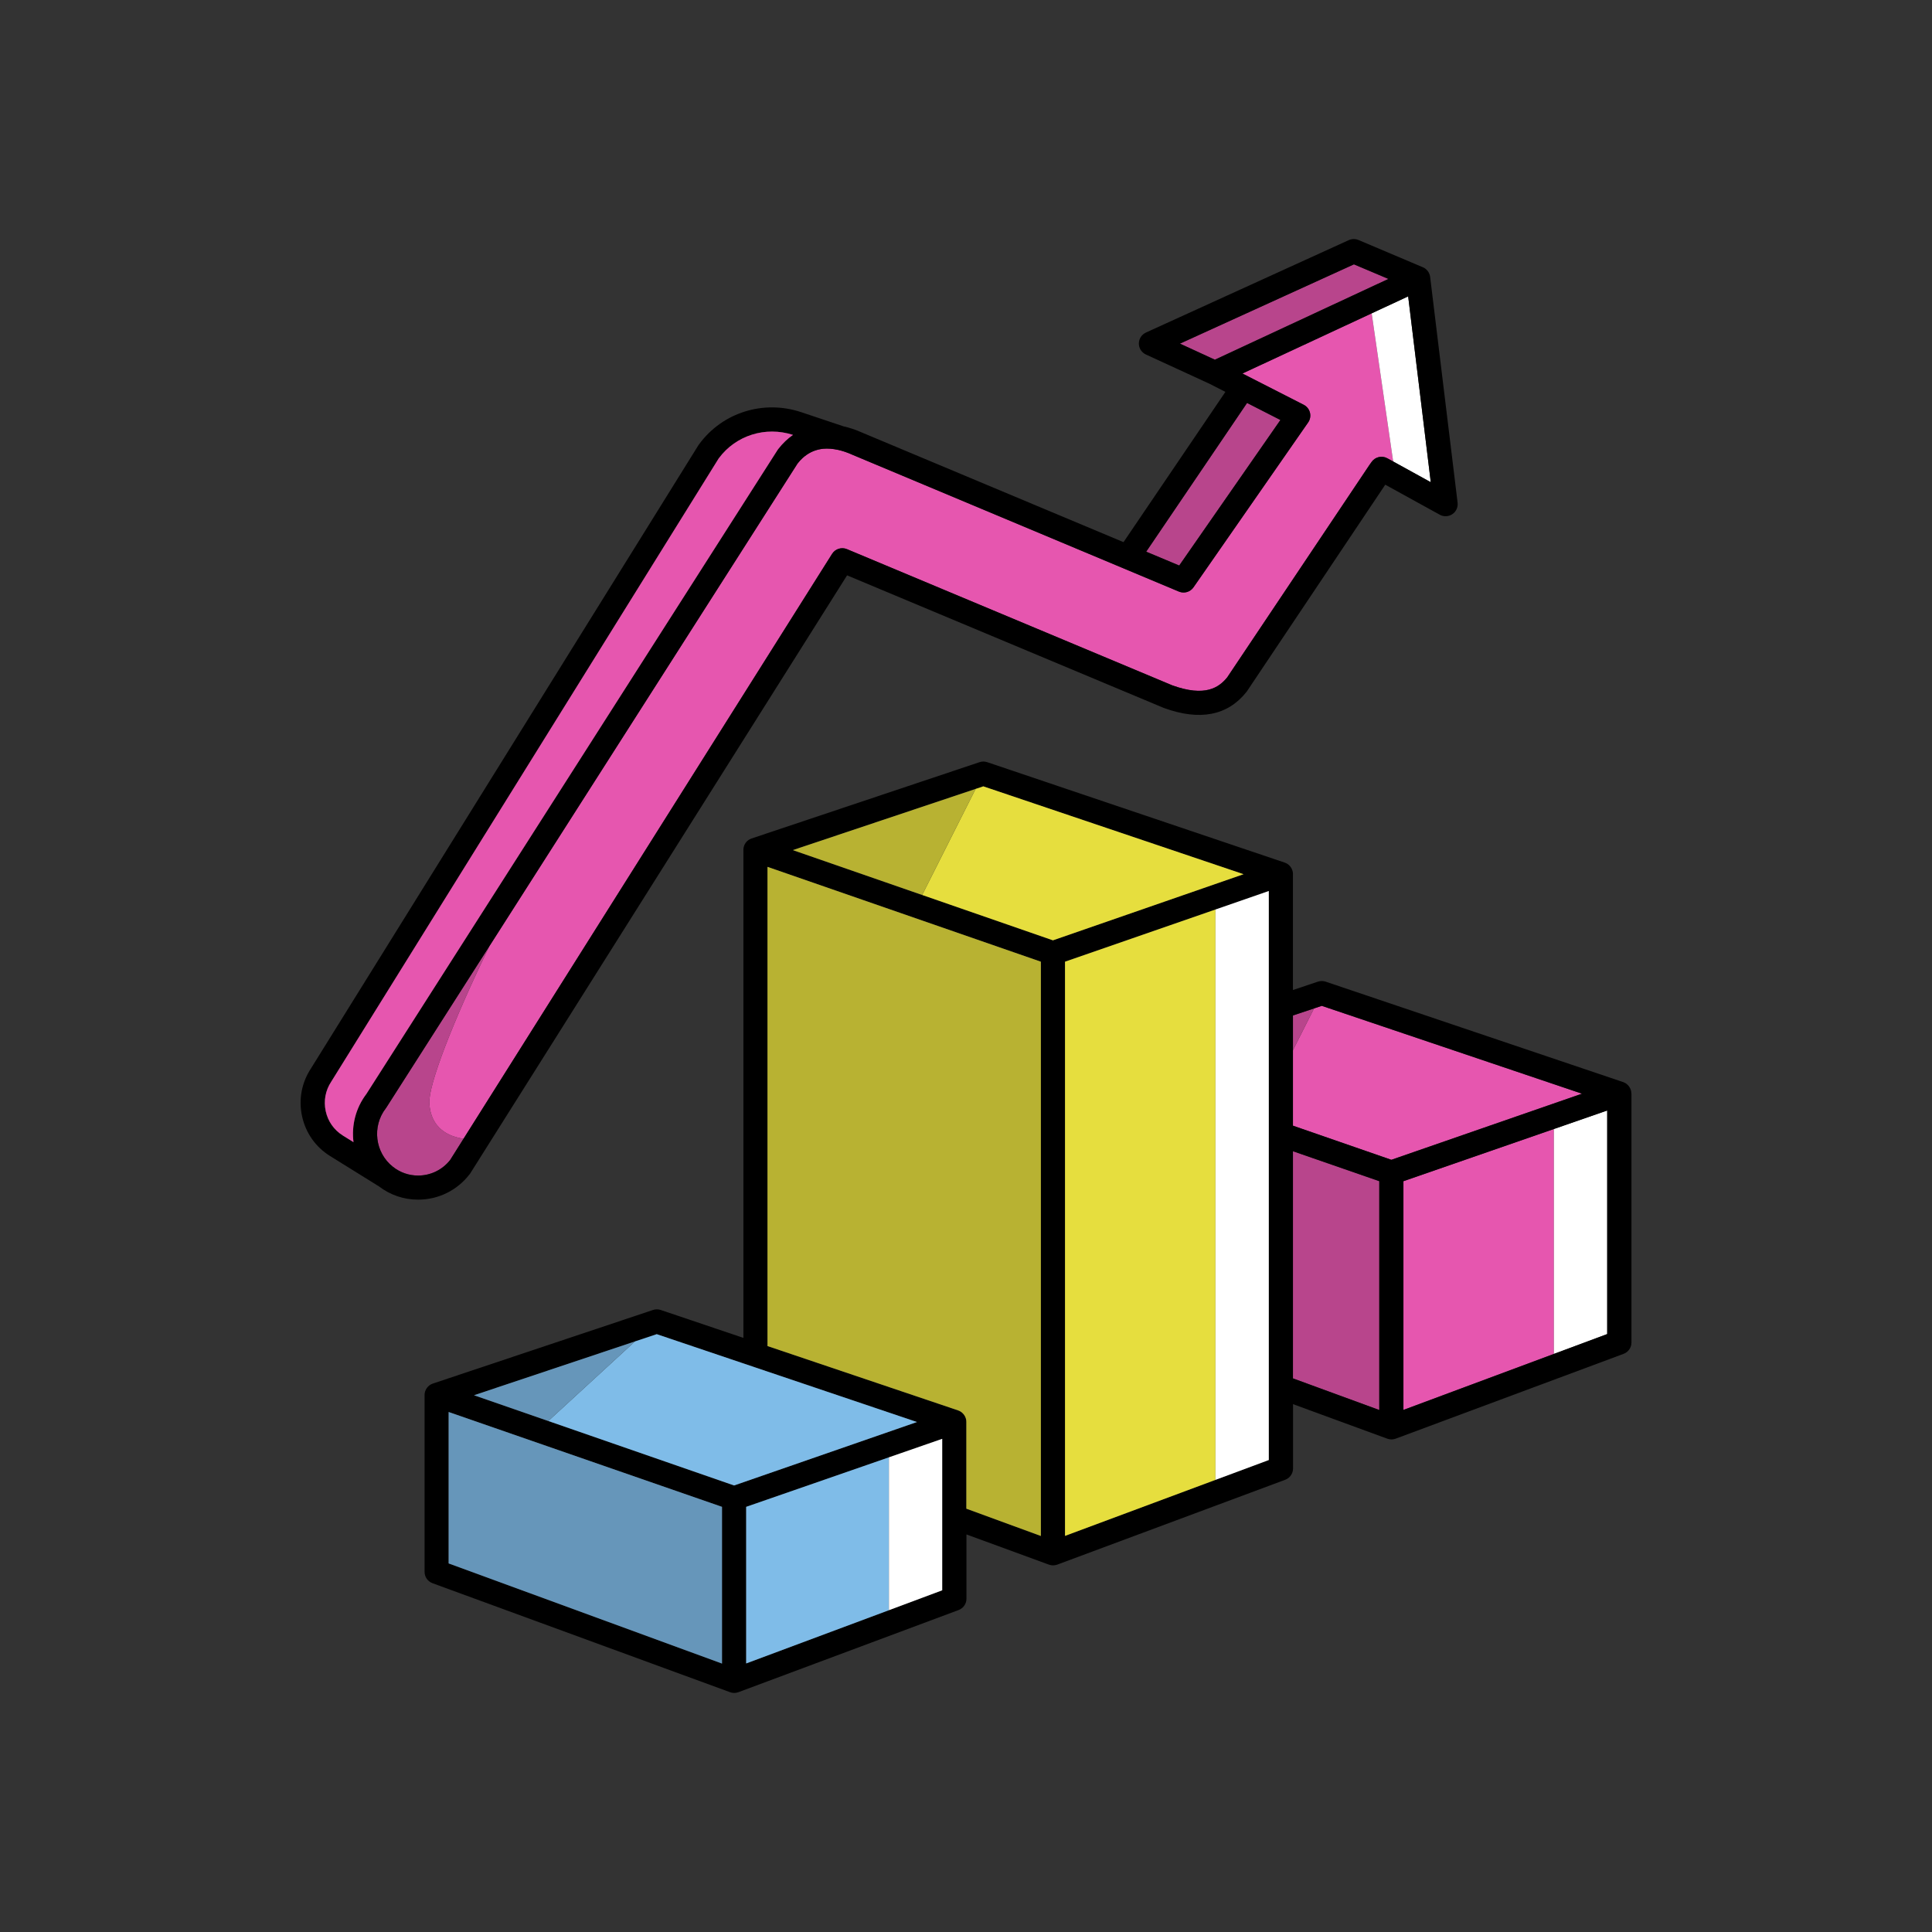
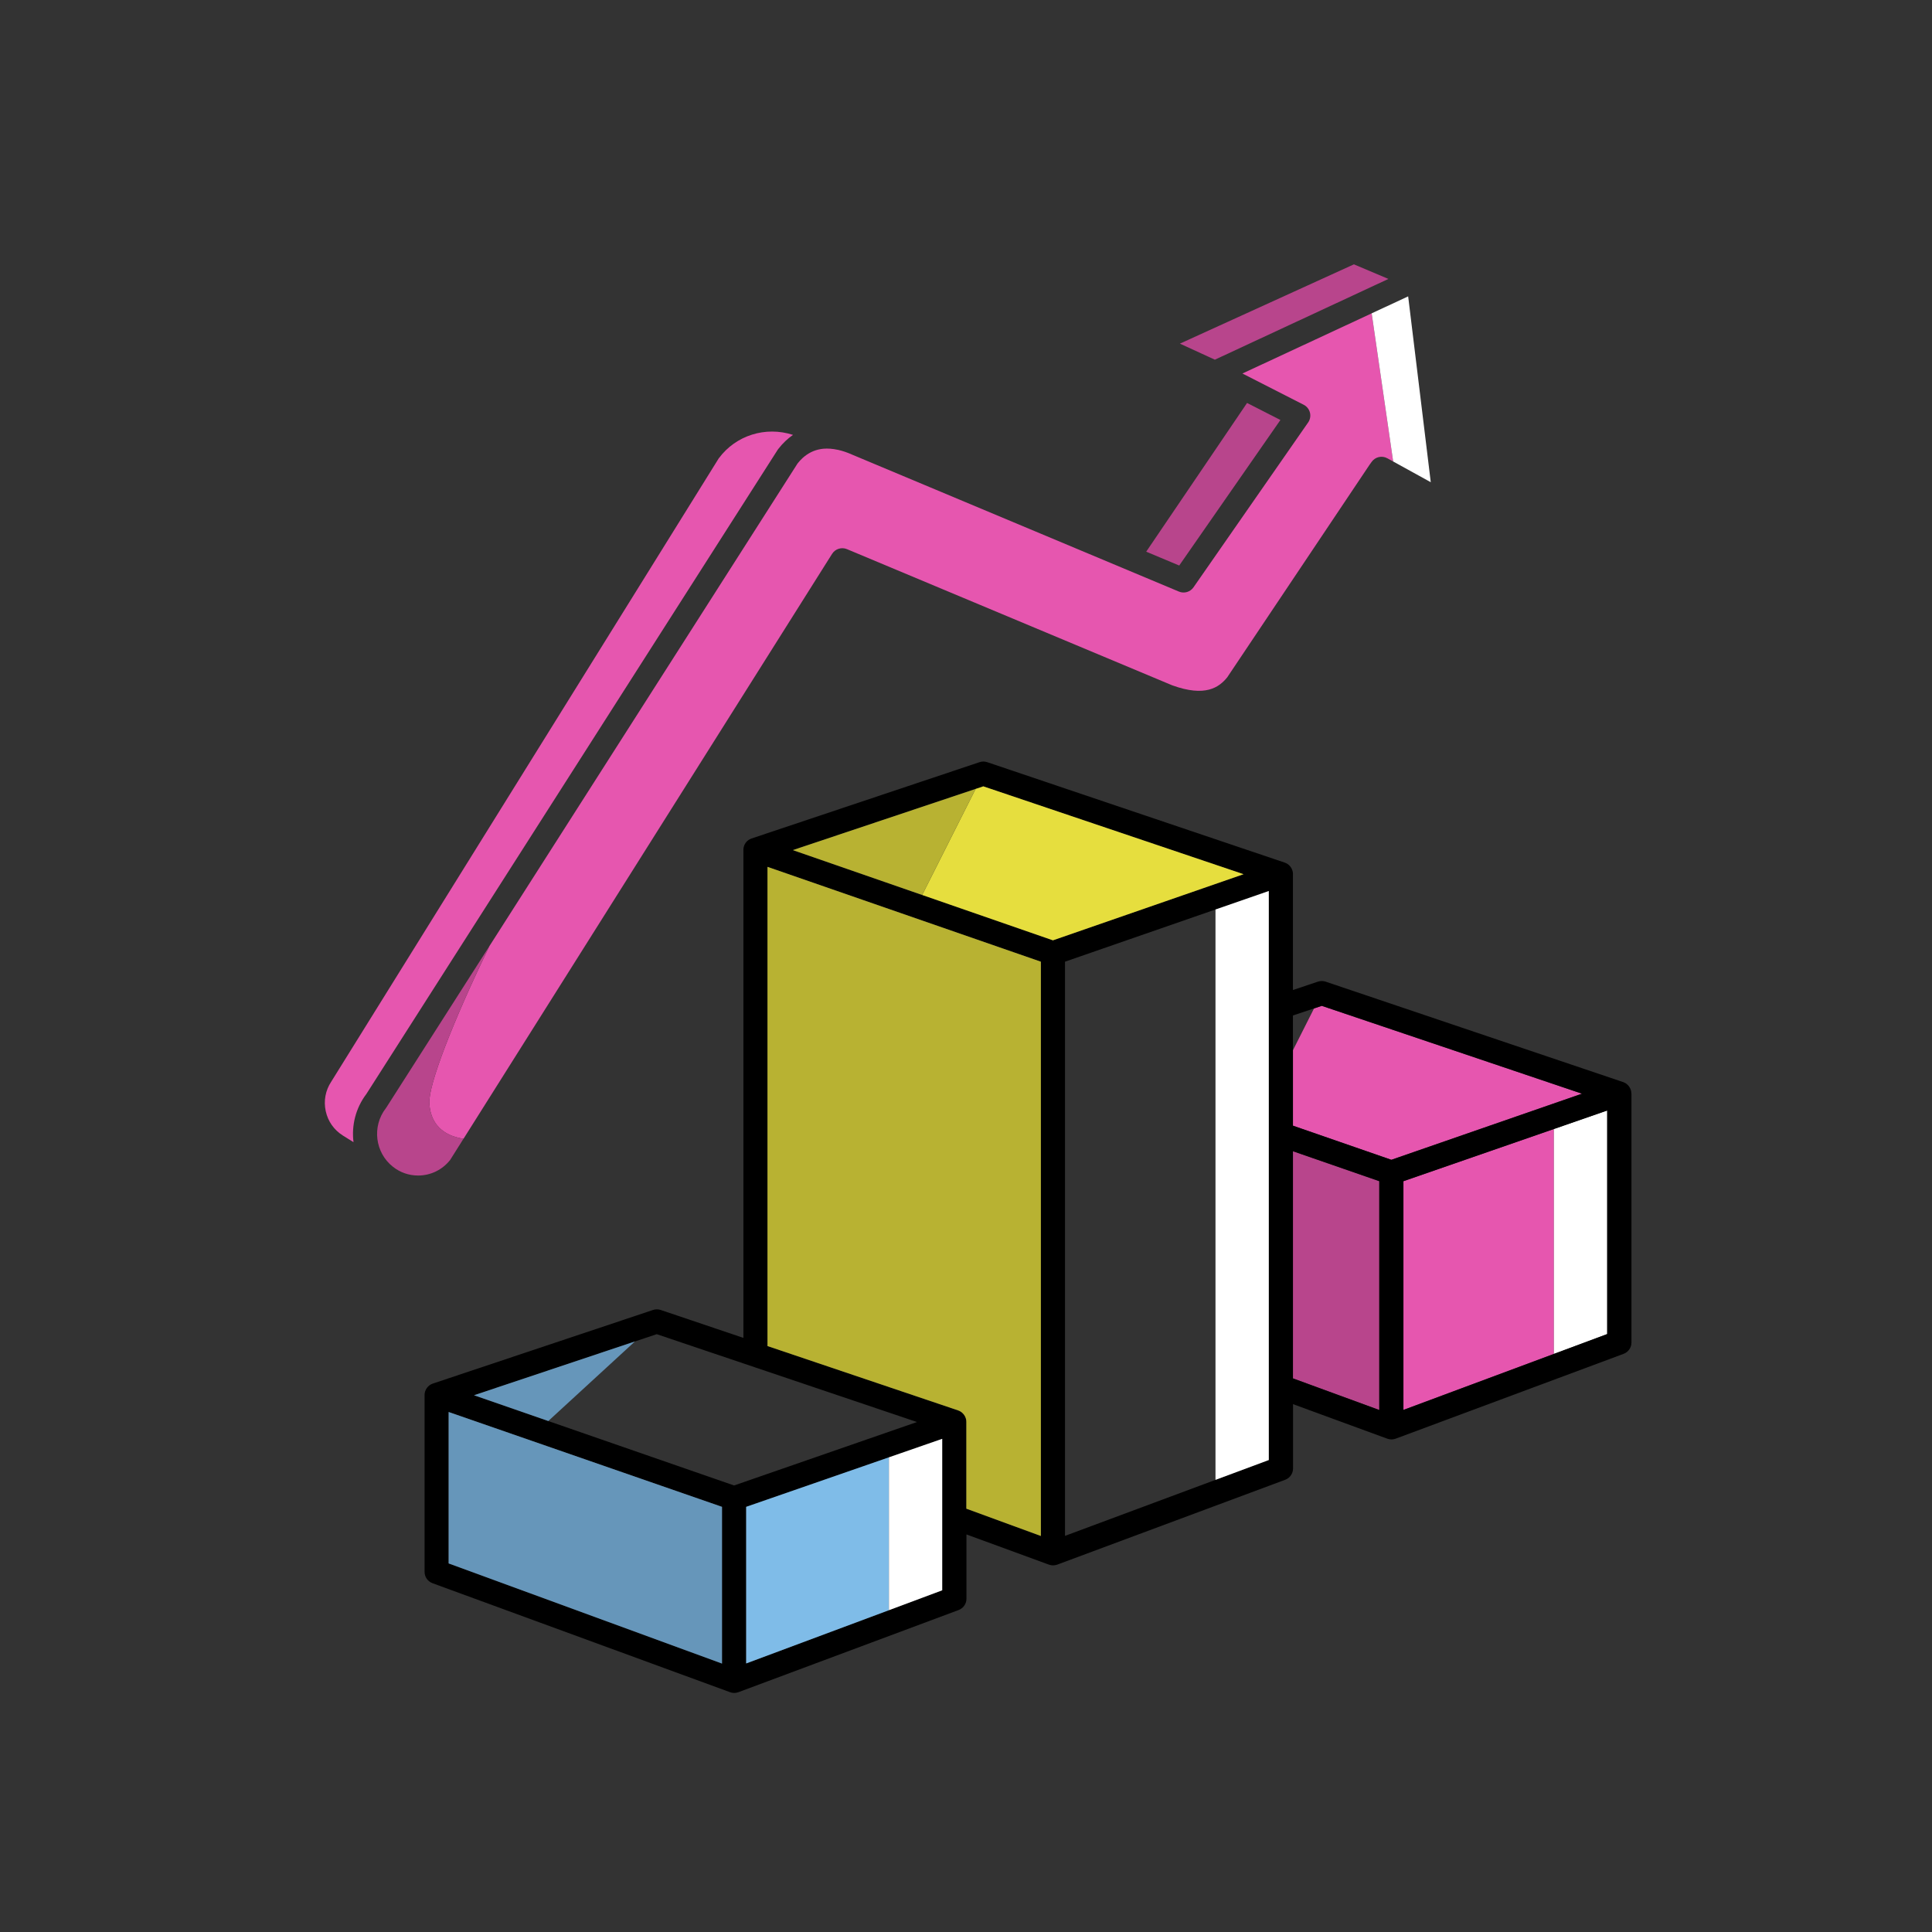
<svg xmlns="http://www.w3.org/2000/svg" id="Icons" viewBox="0 0 800 800">
  <rect x="0" y="0" width="800" height="800" fill="#333333" stroke="none" />
  <defs>
    <style>
      .cls-1 {
        fill: #b8458c;
      }

      .cls-2 {
        fill: #fff;
      }

      .cls-3 {
        fill: #e656af;
      }

      .cls-4 {
        fill: #6696ba;
      }

      .cls-5 {
        fill: #b8b232;
      }

      .cls-6 {
        fill: #7fbce8;
      }

      .cls-7 {
        fill: #e6de3e;
      }
    </style>
  </defs>
  <polygon class="cls-3" points="581.13 489.1 581.13 583.82 643.44 560.62 643.44 467.49 581.13 489.1" />
  <polygon class="cls-3" points="535.38 466.12 576.13 480.25 655.07 452.87 547.31 416.49 544.12 417.56 535.38 434.89 535.38 466.12" />
-   <polygon class="cls-1" points="535.38 434.89 544.12 417.56 535.38 420.48 535.38 434.89" />
  <polygon class="cls-1" points="571.13 489.1 535.38 476.7 535.38 570.76 571.13 583.86 571.13 489.1" />
  <polygon class="cls-2" points="643.44 467.49 643.44 560.62 665.51 552.41 665.51 459.83 643.44 467.49" />
  <path d="M675.51,452.81s0,0,0-.01c0,0,0,0,0,0,0-.02,0-.04,0-.06,0-.22-.02-.43-.05-.65-.01-.07-.03-.15-.04-.22-.03-.16-.07-.32-.12-.48-.02-.07-.04-.14-.07-.21-.07-.2-.15-.39-.24-.57-.01-.02-.02-.05-.03-.07-.1-.2-.23-.4-.36-.59-.04-.06-.08-.11-.12-.16-.1-.13-.21-.26-.32-.38-.05-.06-.11-.11-.16-.17-.12-.12-.25-.23-.39-.34-.05-.04-.1-.08-.15-.12-.02-.01-.03-.02-.04-.04-.18-.12-.36-.24-.55-.34-.04-.02-.09-.04-.13-.06-.17-.09-.35-.16-.53-.23-.03-.01-.06-.03-.09-.04l-123.2-41.59c-1.03-.35-2.15-.35-3.19,0l-10.35,3.46v-48.02s0,0,0-.01c0,0,0,0,0,0,0-.02,0-.04,0-.06,0-.22-.02-.43-.05-.65-.01-.07-.03-.15-.04-.22-.03-.16-.07-.32-.12-.48-.02-.07-.04-.14-.07-.21-.07-.2-.15-.39-.24-.57-.01-.02-.02-.05-.03-.07-.1-.2-.23-.4-.36-.59-.04-.06-.08-.11-.12-.16-.1-.13-.21-.26-.32-.38-.05-.06-.11-.11-.16-.17-.12-.12-.25-.23-.39-.34-.05-.04-.1-.08-.15-.12-.02-.01-.03-.02-.04-.04-.18-.12-.36-.24-.55-.33-.04-.02-.09-.04-.13-.06-.17-.09-.35-.16-.53-.23-.03-.01-.06-.03-.09-.04l-123.2-41.59c-1.03-.35-2.15-.35-3.19,0l-94.38,31.59s-.06.03-.1.04c-.18.06-.35.14-.52.22-.05.02-.09.04-.14.07-.19.1-.38.21-.55.34-.01.01-.03.02-.04.03-.05.04-.09.08-.14.11-.14.11-.27.22-.4.34-.05.05-.11.11-.16.16-.12.12-.22.25-.32.38-.04.05-.08.11-.12.16-.13.19-.26.38-.36.59,0,.01-.01.03-.02.04-.1.19-.18.39-.25.6-.02.07-.04.14-.06.21-.05.16-.09.32-.12.49-.01.07-.03.15-.04.22-.03.21-.05.42-.05.63,0,.02,0,.04,0,.07,0,0,0,0,0,.01,0,0,0,.01,0,.02v202.07l-34.25-11.56c-1.03-.35-2.15-.35-3.18,0l-91.18,30.48s-.07.03-.1.04c-.17.06-.33.13-.5.21-.05.03-.11.05-.16.08-.19.1-.37.21-.55.34-.01,0-.02.02-.04.03-.05.04-.1.08-.15.12-.14.11-.27.22-.39.34-.06.06-.11.11-.16.17-.11.12-.22.25-.32.38-.04.06-.09.11-.13.17-.13.19-.26.38-.36.59,0,.02-.01.03-.02.05-.1.19-.18.39-.25.59-.02.07-.04.14-.07.21-.05.16-.09.32-.12.48-.01.07-.03.15-.04.22-.03.21-.05.42-.05.63,0,.02,0,.05,0,.07,0,0,0,0,0,.01,0,0,0,.01,0,.02v73.22c0,2.1,1.31,3.97,3.28,4.69l123.2,45.13s.07.02.11.03c.18.06.36.11.55.15.08.02.17.04.25.06.27.04.54.07.81.07,0,0,0,0,0,0h0s0,0,0,0c.27,0,.55-.03.82-.07.09-.01.17-.04.26-.06.19-.04.37-.09.55-.15.04-.01.08-.02.12-.03l91.18-34.02c1.96-.73,3.25-2.6,3.25-4.68v-26.62l34.13,12.5s.07.02.11.03c.18.06.36.11.55.15.08.02.17.04.25.06.27.04.54.07.81.07,0,0,0,0,0,0h0s0,0,0,0c.27,0,.55-.03.82-.07.09-.01.17-.04.26-.06.19-.04.37-.09.55-.15.04-.01.08-.02.11-.03l94.38-35.13c1.96-.73,3.26-2.6,3.26-4.69v-26.63l39.03,14.3s.07.02.11.03c.18.06.36.11.55.15.08.02.17.04.25.06.27.04.54.07.81.07,0,0,0,0,0,0h0s0,0,0,0c.27,0,.55-.03.82-.07.09-.01.17-.04.26-.06.19-.04.37-.09.55-.15.04-.01.08-.02.11-.03l94.38-35.13c1.96-.73,3.26-2.6,3.26-4.69v-103.08ZM665.51,552.41l-22.07,8.22-62.31,23.19v-94.71l62.31-21.61h0s22.07-7.66,22.07-7.66v92.57ZM271.94,552.45l107.77,36.38-75.74,26.27-76.93-26.68-30.76-10.67,66.64-22.28,9.02-3.02ZM185.77,584.68l113.2,39.27v64.9l-113.2-41.46v-62.7ZM368.08,666.75l-59.11,22.05v-64.85l59.11-20.5,22.07-7.66v62.72l-22.07,8.23ZM400.15,588.75s0,0,0,0c0-.02,0-.04,0-.06,0-.22-.02-.43-.05-.65-.01-.07-.03-.15-.04-.22-.03-.16-.07-.32-.12-.48-.02-.07-.04-.14-.07-.21-.07-.2-.15-.39-.24-.57-.01-.02-.02-.05-.03-.07-.1-.2-.23-.4-.36-.59-.04-.06-.08-.11-.12-.16-.1-.13-.21-.26-.32-.38-.05-.06-.11-.11-.16-.17-.12-.12-.25-.23-.39-.34-.05-.04-.1-.08-.15-.12-.02-.01-.03-.02-.04-.04-.18-.12-.36-.24-.55-.34-.04-.02-.09-.04-.13-.06-.17-.09-.35-.16-.53-.23-.03-.01-.06-.03-.09-.04l-78.95-26.65v-198.42l113.2,39.27v237.8l-30.85-11.3v-35.95s0,0,0-.01ZM407.17,325.61l107.76,36.38-78.94,27.38-54.14-18.78-53.56-18.58,75.69-25.34,3.19-1.07ZM503.31,612.78l-62.31,23.19v-237.76l62.31-21.61h0s22.07-7.66,22.07-7.66v235.62l-22.07,8.21ZM547.31,416.49l107.76,36.38-78.94,27.38-40.75-14.13v-45.63l8.74-2.92,3.19-1.07ZM535.38,476.7l35.75,12.4v94.75l-35.75-13.09v-94.06Z" />
-   <polygon class="cls-7" points="503.31 376.61 441 398.22 441 635.98 503.31 612.78 503.31 376.61" />
  <polygon class="cls-7" points="436 389.37 514.94 361.99 407.17 325.61 403.98 326.68 381.85 370.59 436 389.37" />
  <polygon class="cls-5" points="381.85 370.59 403.98 326.68 328.3 352.01 381.85 370.59" />
  <path class="cls-5" d="M431,636.02v-237.8l-113.2-39.27v198.42l78.95,26.65s.06.03.09.04c.18.06.36.14.53.23.04.02.09.04.13.06.19.1.37.21.55.34.02.01.03.02.04.04.05.04.1.08.15.12.13.11.26.22.39.34.06.05.11.11.16.17.11.12.22.25.32.38.04.05.08.11.12.16.13.19.25.38.36.59.01.02.02.05.03.07.09.19.17.38.24.57.02.07.04.14.07.21.05.16.09.32.12.48.01.07.03.15.04.22.03.21.05.43.05.65,0,.02,0,.04,0,.06,0,0,0,0,0,0,0,0,0,0,0,.01v35.95l30.85,11.3Z" />
  <polygon class="cls-2" points="525.38 368.95 503.31 376.61 503.31 612.78 525.38 604.57 525.38 368.95" />
-   <polygon class="cls-6" points="303.97 615.1 379.7 588.83 271.94 552.45 262.92 555.46 227.04 588.41 303.97 615.1" />
  <polygon class="cls-4" points="227.04 588.41 262.92 555.46 196.28 577.74 227.04 588.41" />
  <polygon class="cls-6" points="368.08 603.45 308.97 623.95 308.97 688.8 368.08 666.75 368.08 603.45" />
  <polygon class="cls-2" points="390.15 595.79 368.08 603.45 368.08 666.75 390.15 658.51 390.15 595.79" />
  <polygon class="cls-4" points="298.97 623.95 185.77 584.68 185.77 647.38 298.97 688.85 298.97 623.95" />
  <polygon class="cls-1" points="488.29 234.17 530.19 173.91 516.38 166.86 474.62 228.44 488.29 234.17" />
  <path class="cls-3" d="M352.94,188.29c-2.06-.93-4.02-1.58-5.89-2.01-.05,0-.1,0-.15-.02-2.13-.46-4.11-.61-5.96-.45-.17.02-.34.04-.51.06-.21.03-.42.05-.63.09-2.76.47-5.22,1.68-7.39,3.63-.04.04-.08.07-.12.11-.3.28-.6.57-.88.88-.07.07-.13.14-.2.21-.33.36-.65.73-.96,1.13l-127.56,199.79c-15.12,31.2-25.31,57.5-24.91,65.07.56,10.55,8.08,13.84,14.15,14.76l152.62-242.2c1.3-2.07,3.91-2.89,6.16-1.95l134.71,56.4c13.64,4.93,19.33.88,22.74-3.31l58.94-88.02c.08-.12.16-.23.25-.34.14-.18.26-.36.39-.55l.22-.31c1.47-2.08,4.27-2.73,6.5-1.5l2.42,1.33-8.9-61.34-23.59,10.98-29.93,13.93,25.38,12.95c1.29.66,2.23,1.84,2.58,3.24.35,1.4.08,2.89-.74,4.07l-47.48,68.28c-1.35,1.94-3.86,2.67-6.04,1.76l-135.1-56.62s-.08-.03-.12-.05Z" />
  <polygon class="cls-1" points="503.05 148.94 559.83 122.52 574.91 115.5 560.63 109.46 488.58 142.29 503.05 148.94" />
  <path class="cls-1" d="M177.79,456.77c-.4-7.56,9.79-33.86,24.91-65.07l-42.69,66.85c-.08.13-.17.25-.26.37-5.79,7.5-4.47,18.36,2.95,24.21,3.01,2.38,6.62,3.63,10.42,3.63,5.2,0,10.02-2.34,13.27-6.44l5.54-8.8c-6.07-.93-13.58-4.22-14.15-14.76Z" />
  <polygon class="cls-2" points="592.45 199.67 583.09 122.72 567.98 129.75 567.98 129.75 576.88 191.09 592.45 199.67" />
-   <path d="M194.45,486.26c.1-.13.19-.26.27-.39l156.04-247.63,130.92,54.81c.07.03.15.06.22.09,14.88,5.42,26.39,3.2,34.2-6.58.09-.11.17-.22.25-.34l57.26-85.52,22.57,12.44c1.64.91,3.66.81,5.21-.24,1.56-1.05,2.39-2.88,2.17-4.75l-11.37-93.48s-.02-.08-.02-.12c-.01-.08-.03-.16-.04-.24-.03-.14-.06-.28-.1-.42-.02-.08-.05-.16-.07-.23-.05-.14-.11-.28-.17-.42-.03-.06-.05-.13-.08-.19-.1-.2-.2-.39-.33-.57,0-.01-.02-.02-.02-.03-.12-.17-.24-.33-.38-.49-.05-.05-.1-.1-.15-.15-.1-.11-.21-.21-.32-.31-.06-.05-.13-.11-.19-.16-.11-.09-.23-.17-.35-.25-.07-.04-.14-.09-.21-.13-.03-.02-.06-.04-.09-.06-.12-.06-.24-.12-.36-.17-.04-.02-.08-.04-.12-.06l-26.67-11.29c-1.29-.54-2.75-.53-4.02.05l-83.99,38.27c-1.78.81-2.92,2.58-2.93,4.54s1.13,3.73,2.91,4.55l26.4,12.15,6.52,3.33-42.19,62.22-108.24-45.36c-2.61-1.17-5.18-2.03-7.69-2.59l-17.5-5.86c-15.57-5.21-32.52.06-42.19,13.12l-.24.33c-.08.1-.15.21-.22.32l-160.37,257.96c-3.88,5.88-5.19,12.91-3.69,19.82,1.5,6.89,5.61,12.73,11.56,16.43l20.23,12.57c4.72,3.6,10.33,5.52,16.25,5.52,8.4,0,16.17-3.83,21.32-10.5ZM137.15,447.89s.06-.08.08-.13l160.3-257.85.1-.14c7.03-9.5,19.34-13.37,30.72-9.68-2.25,1.55-4.31,3.52-6.14,5.88-.09.12-.18.24-.26.37l-170.26,266.66c-4.48,5.9-6.19,13.09-5.33,19.95l-4.45-2.76c-3.64-2.26-6.15-5.84-7.07-10.07-.93-4.26-.11-8.6,2.29-12.22ZM574.91,115.5l-15.08,7.02-56.78,26.43-14.46-6.66,72.05-32.83,14.28,6.04ZM530.19,173.91l-41.9,60.26-13.67-5.73,41.76-61.58,13.81,7.05ZM488.16,244.96c2.18.91,4.69.18,6.04-1.76l47.48-68.28c.82-1.19,1.1-2.67.74-4.07-.35-1.4-1.29-2.58-2.58-3.24l-25.38-12.95,29.93-13.93,23.59-10.98h0l15.11-7.03,9.36,76.95-15.57-8.58-2.42-1.33c-2.23-1.23-5.03-.58-6.5,1.5l-.22.31c-.13.18-.25.37-.39.55-.09.11-.17.22-.25.34l-58.94,88.02c-3.4,4.19-9.1,8.24-22.74,3.31l-134.71-56.4c-2.25-.94-4.86-.12-6.16,1.95l-152.62,242.2-5.54,8.8c-3.24,4.09-8.07,6.44-13.27,6.44-3.8,0-7.41-1.25-10.42-3.63-7.42-5.85-8.74-16.71-2.95-24.21.09-.12.18-.24.26-.37l42.69-66.85,127.56-199.79c.31-.4.63-.77.96-1.13.06-.07.13-.14.2-.21.29-.31.58-.6.88-.88.04-.04.08-.07.12-.11,2.16-1.95,4.63-3.16,7.39-3.63.21-.03.42-.06.63-.09.17-.02.34-.04.51-.06,1.85-.16,3.83-.01,5.96.45.05.01.1,0,.15.02,1.87.42,3.83,1.08,5.89,2.01.04.02.08.03.12.05l135.1,56.62Z" />
  <path class="cls-3" d="M141.93,470.18l4.45,2.76c-.86-6.86.85-14.05,5.33-19.95l170.26-266.66c.08-.13.17-.25.26-.37,1.82-2.36,3.88-4.33,6.14-5.88-11.37-3.69-23.69.18-30.72,9.68l-.1.14-160.3,257.85s-.05.09-.08.13c-2.41,3.62-3.22,7.96-2.29,12.22.92,4.23,3.43,7.8,7.07,10.07Z" />
</svg>